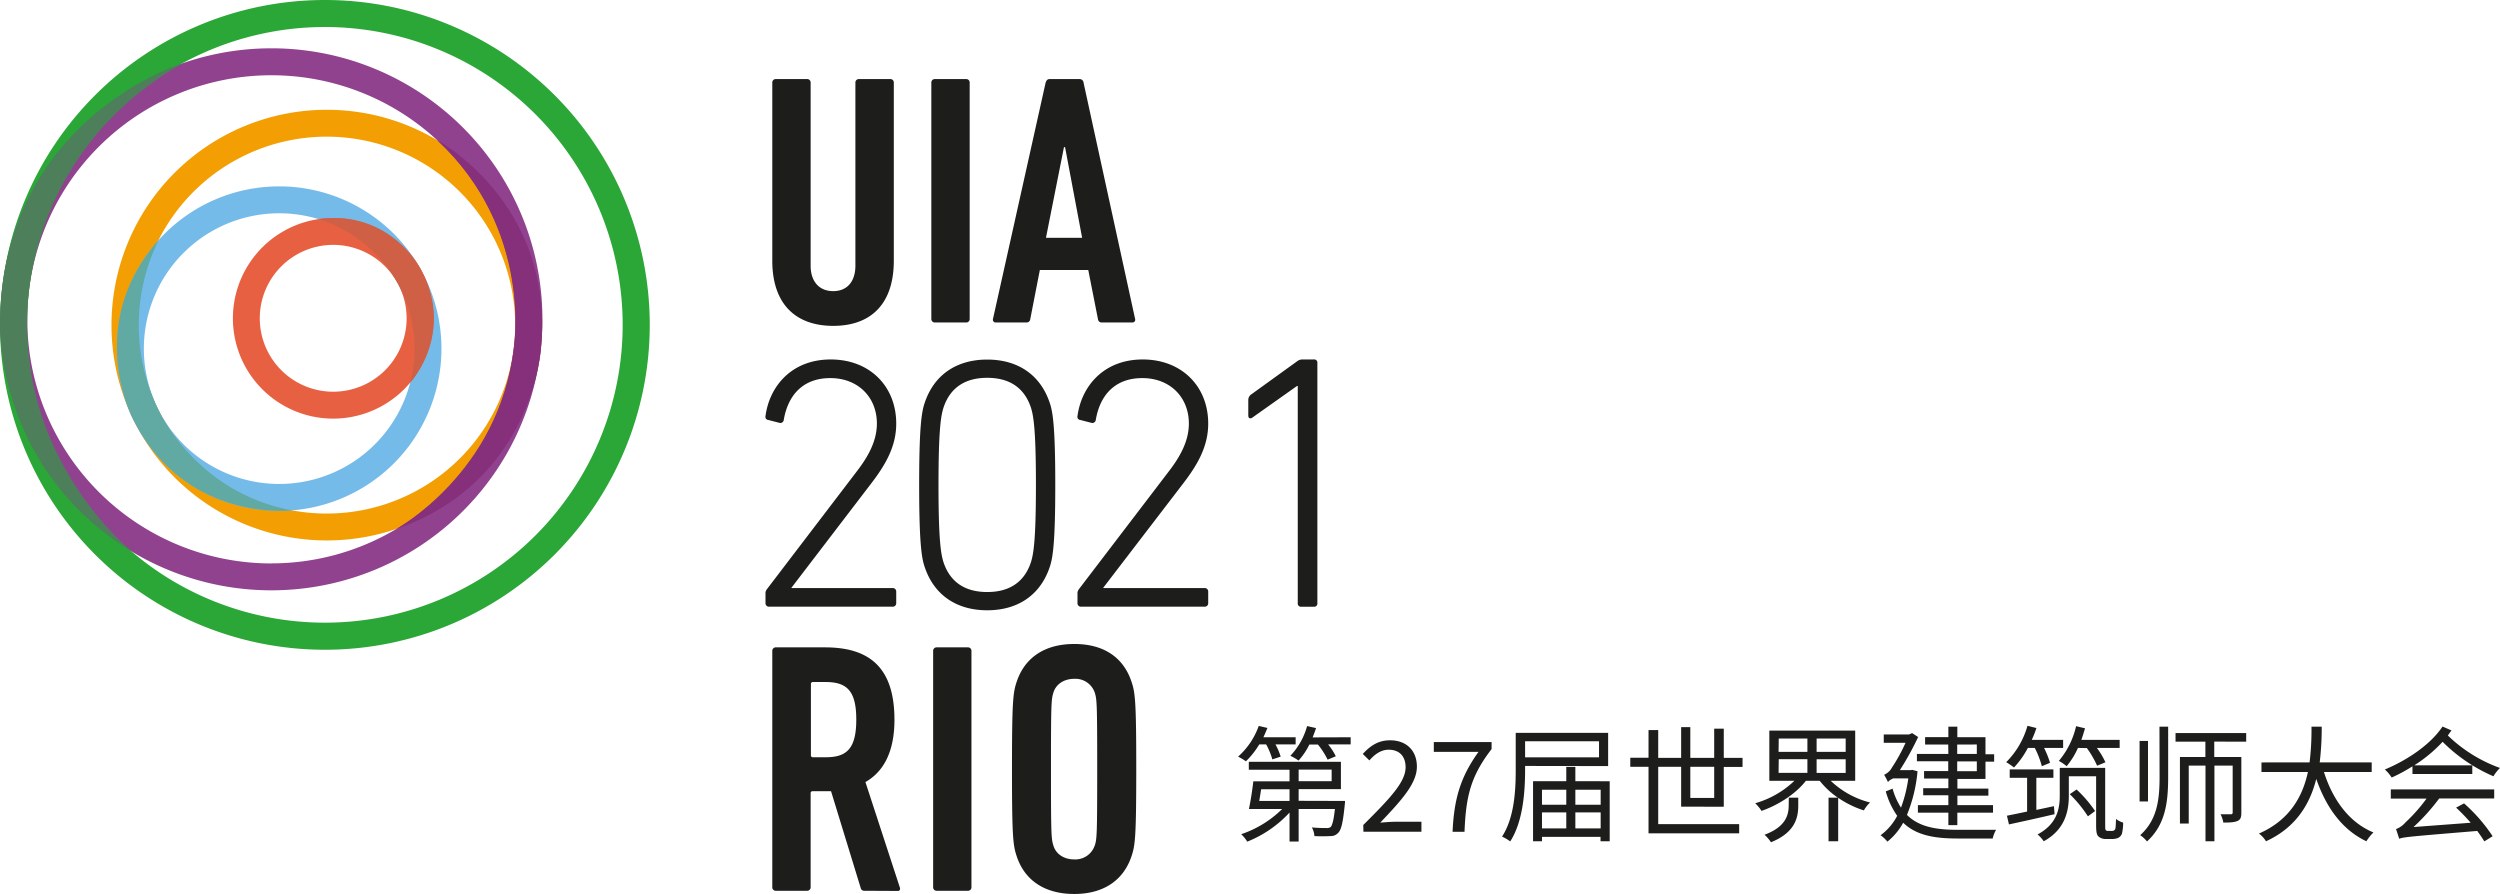
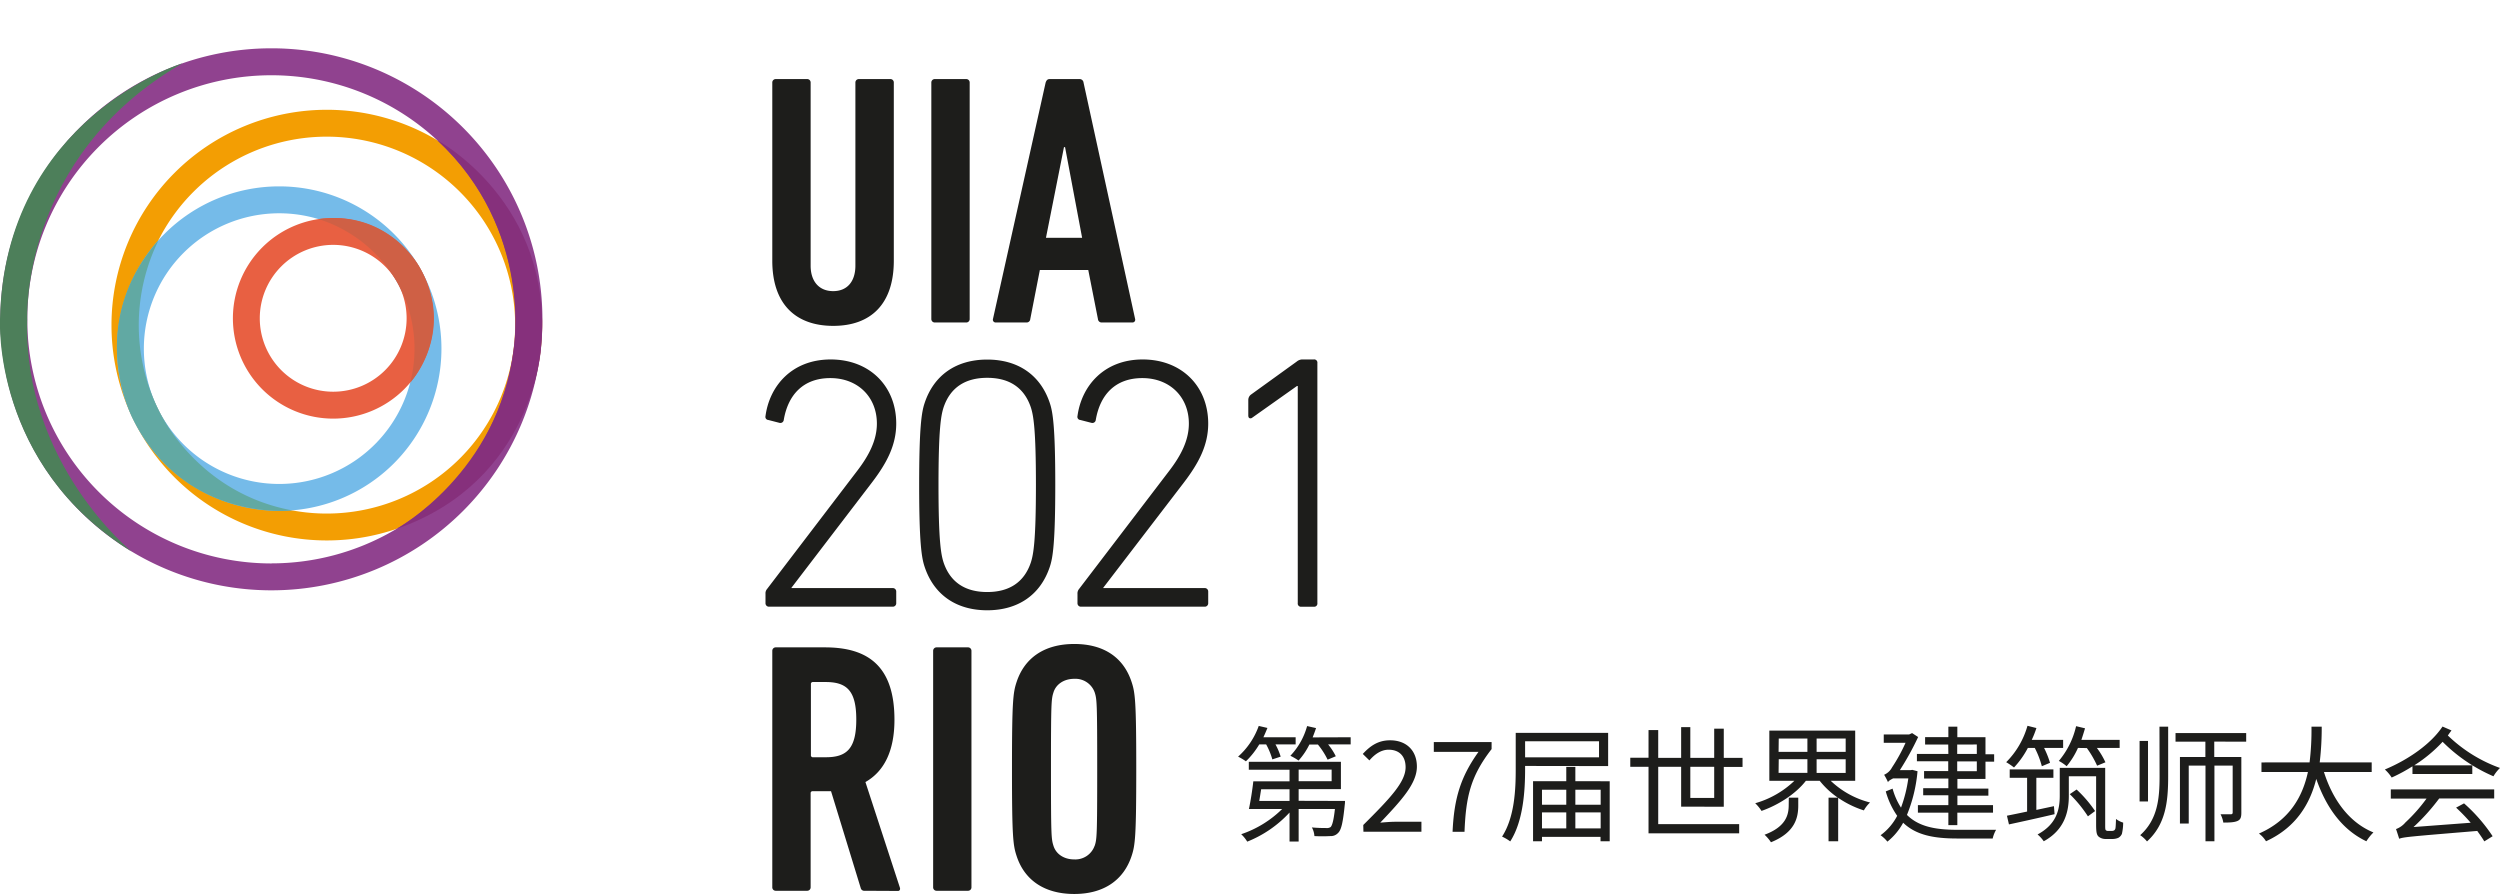
<svg xmlns="http://www.w3.org/2000/svg" viewBox="0 0 732.82 262.05">
  <defs>
    <style>.cls-1{fill:#1d1d1b}.cls-2{fill:#f39e03}.cls-3{fill:#90428f}.cls-4{fill:#2aa737}.cls-5{fill:#4d7f5a}.cls-6{fill:#86307c}.cls-7{fill:#75bbe9}.cls-8{fill:#61a9a3}.cls-9{fill:#e86042}.cls-10{fill:#cf6045}</style>
  </defs>
  <g id="Layer_2" data-name="Layer 2">
    <g id="Layer_1-2" data-name="Layer 1">
      <path class="cls-1" d="M380.41 176.78v-63.64h-.22l-13.11 9.28a.8.8 0 0 1-.8.16c-.25-.11-.37-.38-.37-.8v-4.48a2 2 0 0 1 .74-1.6l13.44-9.7a2.7 2.7 0 0 1 1.6-.64h3.41a.94.94 0 0 1 1.06 1.06v70.36a.94.94 0 0 1-1.06 1.07h-3.63a.94.94 0 0 1-1.06-1.07zm-126.94 84.33a1.05 1.05 0 0 1-1.15-.74l-8.72-28.45h-5.35a.56.56 0 0 0-.63.63v27.51a1 1 0 0 1-1.05 1.05h-9.14a1 1 0 0 1-1.05-1.05v-69.3a1 1 0 0 1 1.05-1h14.39c12.7 0 20.37 5.57 20.37 21.21 0 9.35-3.15 15.22-8.51 18.27l10.08 30.87c.21.52 0 1.05-.52 1.05zM251 210.92c0-8.4-2.73-11-9-11h-3.67a.56.56 0 0 0-.63.63v20.79a.56.56 0 0 0 .63.63H242c6.22.03 9-2.54 9-11.05zm22.53-20.16a1 1 0 0 1 1.05-1h9.13a1 1 0 0 1 1.05 1v69.3a1 1 0 0 1-1.05 1.05h-9.13a1 1 0 0 1-1.05-1.05zM298 250.92c-1.05-3.15-1.36-5.67-1.36-25.51s.31-22.36 1.36-25.51c2.31-7 8.08-11.13 16.9-11.13s14.49 4.09 16.8 11.13c1.05 3.15 1.37 5.67 1.37 25.51s-.32 22.36-1.37 25.51c-2.31 7-8.08 11.13-16.8 11.13S300.3 258 298 250.92zm22.89-3c.63-2 .73-2.84.73-22.47s-.1-20.47-.73-22.47a6 6 0 0 0-6-4c-3 0-5.35 1.58-6.09 4-.63 2-.73 2.84-.73 22.47s.1 20.47.73 22.47c.74 2.41 3.05 4 6.09 4a6 6 0 0 0 5.99-4.04zm-96.5-73.86a1.9 1.9 0 0 1 .42-1.36l26.35-34.54c3.57-4.62 5.88-9.14 5.88-14 0-7.77-5.56-13.33-13.65-13.33-7.87 0-12.39 4.83-13.65 12.28a1 1 0 0 1-1.26.84l-3.25-.84a.91.91 0 0 1-.84-1.15c1.15-8.72 7.66-16.59 19.11-16.59s19.21 7.87 19.21 18.79c0 6.3-2.73 11.55-7.24 17.43L232 172.28v.1h29.71a1 1 0 0 1 1 1.05v3.36a1 1 0 0 1-1 1.05h-36.27a1 1 0 0 1-1.05-1.05zm45.04-31.91c0-17.12.74-21.42 1.58-23.94 2.73-8.3 9.34-12.81 18.37-12.81s15.64 4.51 18.37 12.81c.84 2.52 1.58 6.82 1.58 23.94s-.74 21.41-1.58 23.93c-2.73 8.3-9.34 12.81-18.37 12.81s-15.64-4.51-18.37-12.81c-.84-2.52-1.58-6.82-1.58-23.93zm19.95 31.39c6.3 0 10.82-2.73 12.81-8.72.73-2.3 1.47-6.19 1.47-22.67s-.74-20.37-1.47-22.68c-2-6-6.51-8.72-12.81-8.72s-10.81 2.73-12.81 8.72c-.73 2.31-1.47 6.19-1.47 22.68s.74 20.37 1.47 22.67c2 5.99 6.51 8.72 12.81 8.72zm26.46.52a2 2 0 0 1 .42-1.36l26.36-34.54c3.57-4.62 5.87-9.14 5.87-14 0-7.77-5.56-13.33-13.64-13.33-7.88 0-12.39 4.83-13.65 12.28a1 1 0 0 1-1.26.84l-3.26-.84a.92.92 0 0 1-.84-1.15c1.16-8.72 7.67-16.59 19.11-16.59s19.21 7.87 19.21 18.79c0 6.3-2.73 11.55-7.24 17.43l-23.52 30.69v.1h29.71a1 1 0 0 1 1.05 1.05v3.36a1 1 0 0 1-1.05 1.05h-36.22a1 1 0 0 1-1.05-1.05z" />
      <path class="cls-2" d="M95.8 32.18a63.12 63.12 0 1 0 63.12 63.12A63.12 63.12 0 0 0 95.8 32.18zm0 118.36A55.24 55.24 0 1 1 151 95.3a55.24 55.24 0 0 1-55.2 55.24z" />
      <path class="cls-3" d="M79.55 14.16A79.44 79.44 0 1 0 159 93.59a79.43 79.43 0 0 0-79.45-79.43zm0 151a71.55 71.55 0 1 1 71.55-71.57 71.54 71.54 0 0 1-71.55 71.55z" />
-       <path class="cls-4" d="M95.23 0a95.23 95.23 0 1 0 95.23 95.23A95.23 95.23 0 0 0 95.23 0zm0 182.52a87.3 87.3 0 1 1 87.29-87.29 87.29 87.29 0 0 1-87.29 87.29z" />
      <path class="cls-5" d="M53.5 18.54S1.18 34.57 0 93.59c0 0-2.39 42.8 38.6 68.1 0 0-31.9-25.91-30.62-68.1C8 93.59 5.82 46 53.5 18.54z" />
      <path class="cls-6" d="M128.15 41.09s34.29 18.28 30.47 60.61c0 0-2 39.34-42.43 53.36 0 0 30.08-16.55 34.42-52.87 0 0 5.77-34.96-22.46-61.1z" />
      <path class="cls-7" d="M81.84 54.63a47.56 47.56 0 1 0 47.56 47.56 47.56 47.56 0 0 0-47.56-47.56zm0 87.23a39.67 39.67 0 1 1 39.67-39.67 39.67 39.67 0 0 1-39.67 39.67z" />
      <path class="cls-8" d="M46.52 70.34a56.25 56.25 0 0 0 0 49.93s10.77 24.07 39.1 29.33c0 0-31.36 3.83-46.69-26.89 0 0-14.48-27.41 7.59-52.37z" />
      <path class="cls-9" d="M97.67 63.91a29.4 29.4 0 1 0 29.4 29.4 29.4 29.4 0 0 0-29.4-29.4zm0 50.91a21.52 21.52 0 1 1 21.52-21.51 21.51 21.51 0 0 1-21.52 21.51z" />
-       <path class="cls-10" d="M93.38 64.22a40.72 40.72 0 0 1 23.47 19.29 39.84 39.84 0 0 1 3.4 28.63s13.55-14.71 2.8-33.72c0 0-8.97-17.02-29.67-14.2z" />
+       <path class="cls-10" d="M93.38 64.22a40.72 40.72 0 0 1 23.47 19.29 39.84 39.84 0 0 1 3.4 28.63s13.55-14.71 2.8-33.72c0 0-8.97-17.02-29.67-14.2" />
      <path class="cls-1" d="M226.38 76.42V24.23a1 1 0 0 1 1.05-1.05h9.14a1 1 0 0 1 1.05 1.05v53.66c0 4.51 2.41 7.45 6.61 7.45s6.51-2.94 6.51-7.45V24.23a1 1 0 0 1 1-1.05h9.14a1 1 0 0 1 1.12 1.05v52.19c0 12.7-6.72 19.1-17.75 19.1s-17.87-6.4-17.87-19.1zM273 24.23a1 1 0 0 1 1.05-1.05h9.14a1 1 0 0 1 1.05 1.05v69.3a1 1 0 0 1-1.05 1h-9.14a1 1 0 0 1-1.05-1zm33.5 0c.21-.63.52-1.05 1.15-1.05h8.82a1.14 1.14 0 0 1 1.15 1.05l15.12 69.3a.8.8 0 0 1-.84 1H323a1.08 1.08 0 0 1-1.16-1L319 79.14h-14.19L302 93.53a1.07 1.07 0 0 1-1.15 1h-8.95a.81.81 0 0 1-.84-1zm10.7 45.47l-5-26.57h-.32L306.6 69.7zm51.92 148.51a23.62 23.62 0 0 1-3.91 4.95 16.91 16.91 0 0 0-2.29-1.37 21.83 21.83 0 0 0 6.05-9l2.55.59c-.37.92-.77 1.84-1.18 2.73h9.45v2.1h-5.91a19.29 19.29 0 0 1 1.52 3.58l-2.44.81a21 21 0 0 0-1.81-4.39zm25.14 16.57s0 .74-.08 1.15c-.51 5.09-1 7.34-1.95 8.23a2.89 2.89 0 0 1-2.29.92 44.09 44.09 0 0 1-4.65 0 6.12 6.12 0 0 0-.74-2.54c1.81.18 3.51.18 4.17.18a2 2 0 0 0 1.33-.29c.48-.52.89-2 1.25-5.28h-10.63v9.52H378v-8.49a33.94 33.94 0 0 1-12.4 8.53 10.25 10.25 0 0 0-1.77-2.18 31.36 31.36 0 0 0 12-7.38h-9.74c.48-2.22 1-5.5 1.29-8.12H378v-3.4h-11.94v-2.32h27v8h-12.39v3.43zm-24.58-3.43c-.19 1.15-.37 2.36-.56 3.43H378v-3.43zm26.24-15.24v2.1h-6.61a17.94 17.94 0 0 1 2.25 3.47l-2.4 1a21.93 21.93 0 0 0-2.84-4.43h-2.51a20 20 0 0 1-3.17 4.69 16.73 16.73 0 0 0-2.4-1.4 20.5 20.5 0 0 0 4.91-8.71l2.62.59c-.3.92-.63 1.8-1 2.73zM380.67 229h9.67v-3.4h-9.67zm18.94 12.83c7.94-7.9 12.41-12.62 12.41-16.94 0-3-1.63-5.13-5-5.13-2.21 0-4.13 1.4-5.61 3.14l-1.94-1.9c2.21-2.4 4.54-4 8-4 4.83 0 7.86 3.06 7.86 7.71 0 4.95-4.5 9.86-10.74 16.43 1.4-.11 3-.26 4.43-.26h7.64v2.92h-17zm33.78-21.44h-13.1v-2.88h16.94v2.07c-6.2 8-7.53 14-7.94 24.25h-3.5c.44-9.93 2.43-16.21 7.6-23.44zm13.66 4.13v1c0 6.2-.52 15.17-4.36 21.12a13.44 13.44 0 0 0-2.39-1.41c3.69-5.72 4-13.84 4-19.71v-10.7h27.09v9.74zm0-7.23V222h21.67v-4.72zm24.8 11.71v17.6h-2.69v-1.3H452v1.3h-2.62V229h9.74v-4.21h2.66V229zM452 231.5v4.39h7.12v-4.39zm0 11.33h7.12v-4.69H452zm9.78-11.33v4.39h7.42v-4.39zm7.42 11.33v-4.69h-7.42v4.69zm23.59-6.38v-11.67h-6.72v16.8h23.73v2.69h-26.57v-19.49h-5.35v-2.66h5.35V214h2.84v8.15h6.72v-9h2.69v9h7v-8.56h2.81v8.56h5.5v2.66h-5.5v11.67zm2.69-11.67v9.12h7v-9.12zm41.16 4.1a25.89 25.89 0 0 0 11.52 6.35 9.76 9.76 0 0 0-1.81 2.32 28.46 28.46 0 0 1-7.53-3.69v12.74H536v-12.78h2.73a24.45 24.45 0 0 1-5.32-4.94h-4.06c-3 3.87-8.12 7.12-13 8.82a12.12 12.12 0 0 0-1.85-2.25 27.38 27.38 0 0 0 11.48-6.57h-7.34v-14.73h25.17v14.73zm-12.29 4.94h2.77v2.26c0 3.5-.85 7.93-8 10.81a12 12 0 0 0-1.88-2.21c6.42-2.37 7.08-6 7.08-8.71zm-3-13.43h8.45v-3.91h-8.4zm0 6.16h8.45v-4h-8.4zm19.67-10.07h-8.52v3.91h8.52zm0 6.09h-8.52v4h8.52zm21.06 3.5a44 44 0 0 1-3.1 12.81c3.58 3.55 8.64 4.36 14.88 4.36h11.25a9.29 9.29 0 0 0-1 2.55h-10.3c-6.79 0-12.1-.93-15.94-4.62a18.28 18.28 0 0 1-4.62 5.54 9.82 9.82 0 0 0-2-1.88 16.42 16.42 0 0 0 4.87-5.69 23.5 23.5 0 0 1-3.35-7.16l2-.81a19.81 19.81 0 0 0 2.47 5.57 40.8 40.8 0 0 0 2.14-8.56h-4.47c-.59.3-1.47.78-1.47 1.14a16.84 16.84 0 0 0-1.15-2.21 4.83 4.83 0 0 0 2.33-2.18 49 49 0 0 0 3.95-7.2h-6.39v-2.43h7.42l.89-.41 1.77 1.15a83.83 83.83 0 0 1-5.35 9.7h3.17l.48-.07zm9-7.82h-6.78v-2.18h6.82V213h2.63v3.1H582v5h2.54v2.17H582v5.06h-8.23v2.84h9.08v2.07h-9.08V236h10.44v2.21h-10.46v3.66h-2.63v-3.66h-8.93V236h8.93v-2.88h-7.38v-2.07h7.38v-2.84H564v-2.18h7.08v-2.88h-9.18V221h9.22zm2.63 0V221h5.75v-2.77zm5.75 4.94h-5.75v2.88h5.75zm14.96-3.95a25.75 25.75 0 0 1-4.06 5.73 20.32 20.32 0 0 0-2.29-1.55 24.53 24.53 0 0 0 6.24-10.67l2.62.66a28.11 28.11 0 0 1-1.37 3.47h9.2v2.36h-5.58a27.29 27.29 0 0 1 1.74 4.36l-2.4 1a26.25 26.25 0 0 0-2.07-5.36zm7.83 19.42c-4.69 1.11-9.71 2.21-13.37 3l-.59-2.55c1.63-.33 3.66-.74 5.91-1.22V228h-5.1v-2.47h12.81V228h-5v9.41l5.16-1.1zm16.68 4.91a1.6 1.6 0 0 0 .77-.15 1 1 0 0 0 .41-.7c.07-.44.11-1.4.15-2.66a6.41 6.41 0 0 0 2.1 1.07 14.77 14.77 0 0 1-.37 3.29 2.43 2.43 0 0 1-1.07 1.18 4.47 4.47 0 0 1-1.77.33h-1.88a3.24 3.24 0 0 1-2.07-.66c-.55-.52-.77-1.07-.77-3.62v-14.1h-8v5.76c0 4.5-1.15 9.89-7.35 13.29a10.2 10.2 0 0 0-1.81-2c5.69-3.06 6.5-7.45 6.5-11.37v-8.15h13.32v16.79c0 .85 0 1.37.22 1.51a.92.92 0 0 0 .6.19zm-9.82-24.33a23 23 0 0 1-3.32 5.36 12.41 12.41 0 0 0-2.29-1.55 24.13 24.13 0 0 0 5.06-10.19l2.62.63a89.3 89.3 0 0 1-1.07 3.39h11.22v2.36h-6.68a22.58 22.58 0 0 1 2.51 4.21l-2.44 1a28.91 28.91 0 0 0-3-5.17zm-.4 12.19a36.54 36.54 0 0 1 5.42 6.31l-2.1 1.55a37.72 37.72 0 0 0-5.32-6.5zm20.93 3.5h-2.47v-17.75h2.47zM633 213h2.55v14.65c0 7.27-.7 14-6.2 19a9.37 9.37 0 0 0-2-1.84c5.06-4.54 5.68-10.56 5.68-17.17zm16.06 4.39v4.5H657v16.35c0 1.3-.22 2-1.11 2.4s-2.18.48-4.17.48a8.48 8.48 0 0 0-.81-2.43h3c.34 0 .55-.14.55-.51v-13.77h-5.35v22.19h-2.62v-22.19h-4.91v17H639V221.9h7.46v-4.5h-8.75v-2.51h20.71v2.51zm32.15 8.9c2.58 8.13 7.38 14.81 14.51 17.72a13.77 13.77 0 0 0-2.07 2.59c-7.09-3.36-11.78-9.9-14.69-18.28-1.77 7.09-5.76 14.18-14.73 18.28a8 8 0 0 0-2.07-2.26c9.16-4 12.85-11.07 14.36-18.05H662.9v-2.8H677a78.22 78.22 0 0 0 .56-10.48h3a85.7 85.7 0 0 1-.59 10.48h15.24v2.8zm37.39-12.18c-.36.48-.73 1-1.07 1.48a42.61 42.61 0 0 0 15.29 9.52 11.31 11.31 0 0 0-1.92 2.44 47.61 47.61 0 0 1-14.9-10.11 41.61 41.61 0 0 1-8.31 6.9h17.01v2.55h-17.54v-2.26a48 48 0 0 1-6.09 3.29 11.71 11.71 0 0 0-2-2.36c7.16-3 13.62-7.64 16.9-12.59zm-17.79 17.28h30.31v2.66H715a60.82 60.82 0 0 1-7.53 8.38l16.76-1.26a54.78 54.78 0 0 0-4.28-4.43l2.33-1.25a48.18 48.18 0 0 1 8.38 9.63l-2.44 1.51c-.52-.88-1.26-1.95-2.07-3.06-19.45 1.62-21.52 1.77-22.88 2.29-.19-.59-.63-2-.93-2.84a6.52 6.52 0 0 0 2.74-1.92 48.7 48.7 0 0 0 6.2-7h-10.47z" />
    </g>
  </g>
</svg>